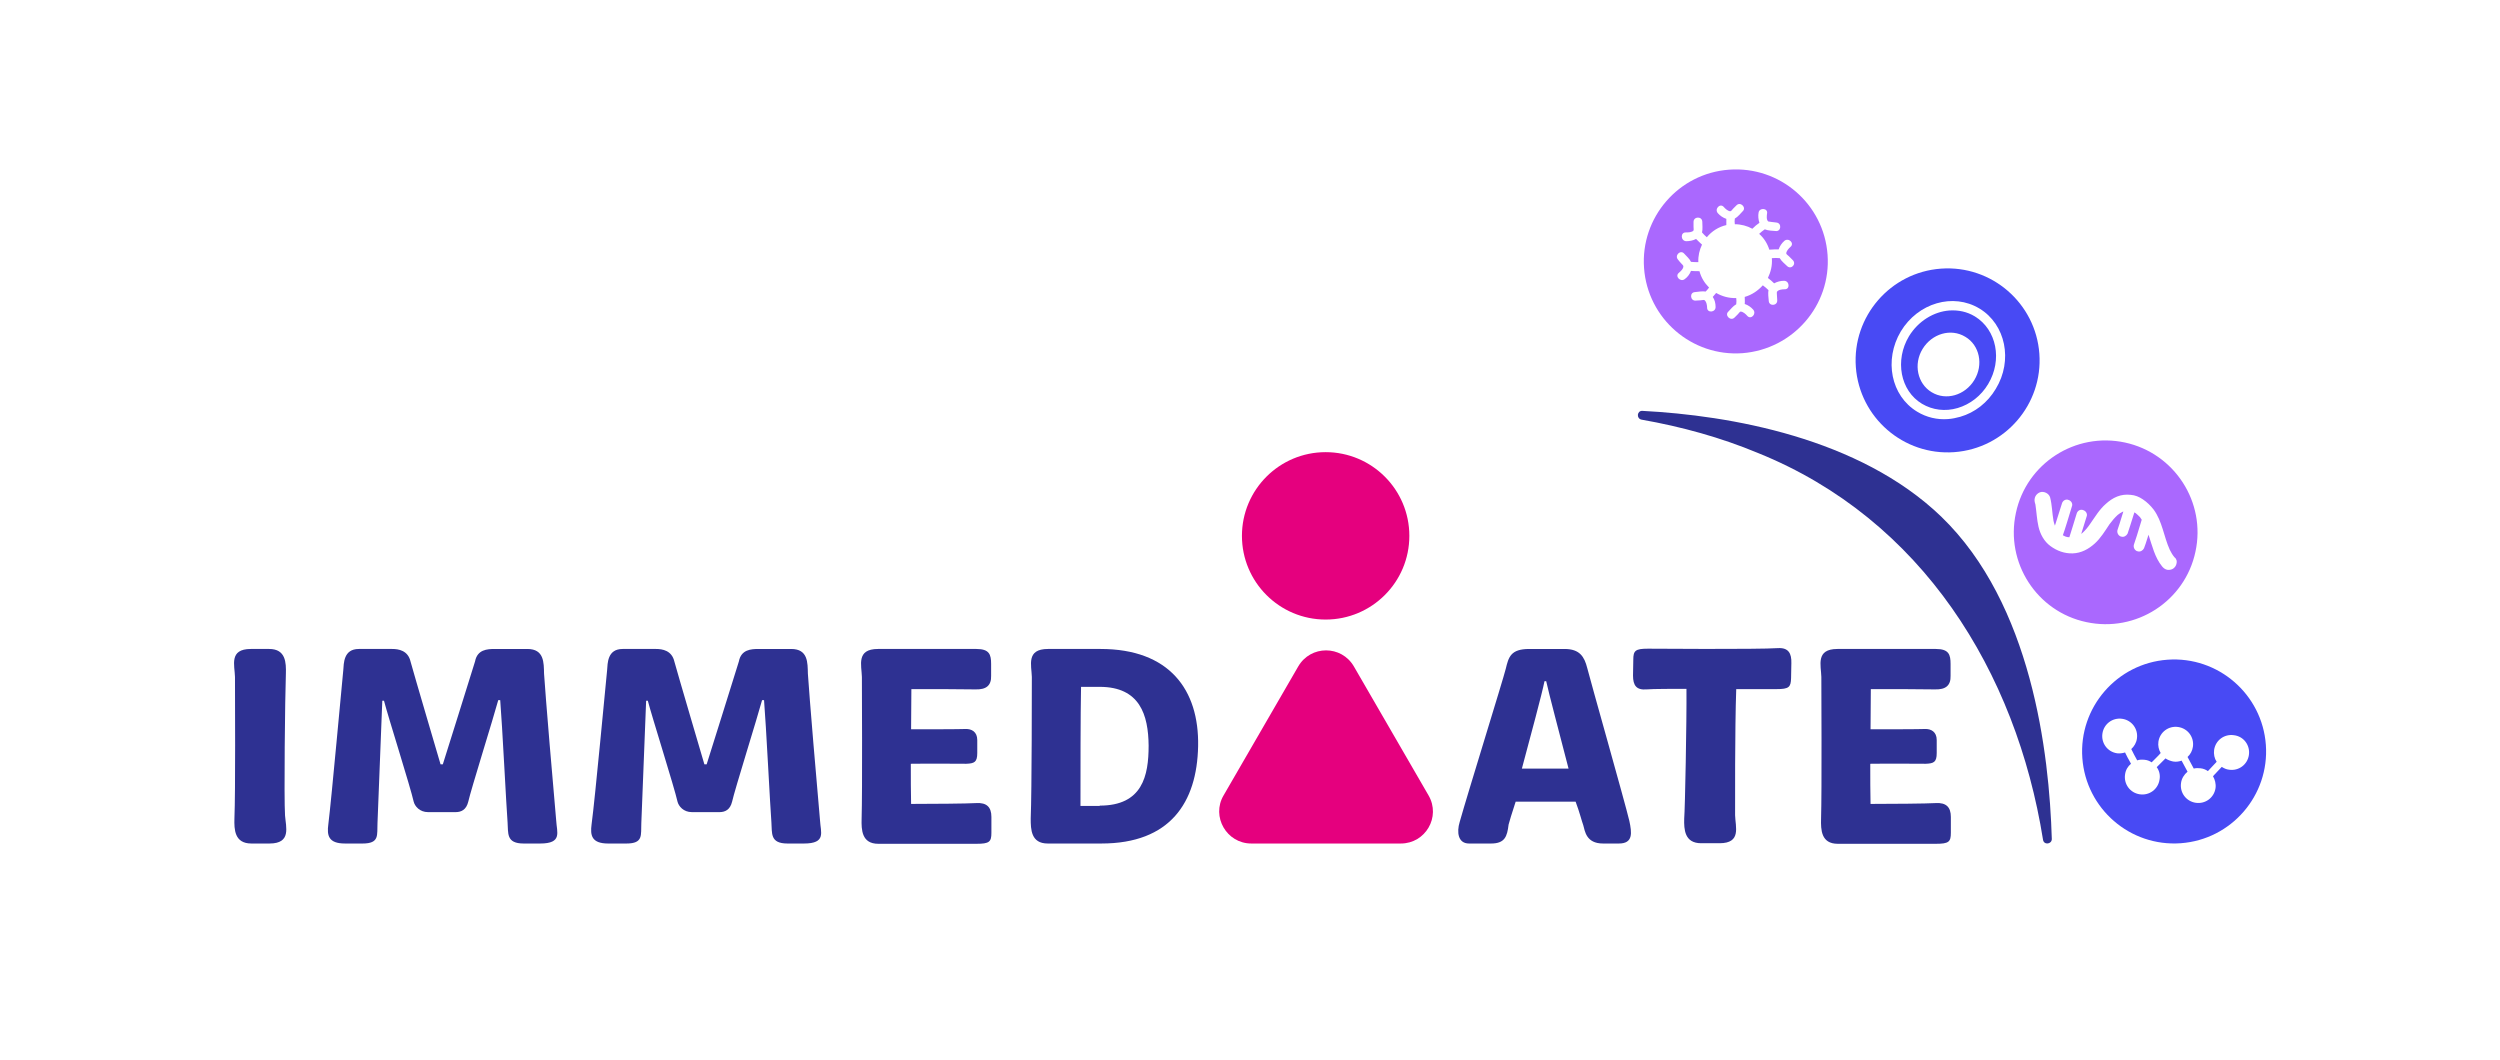
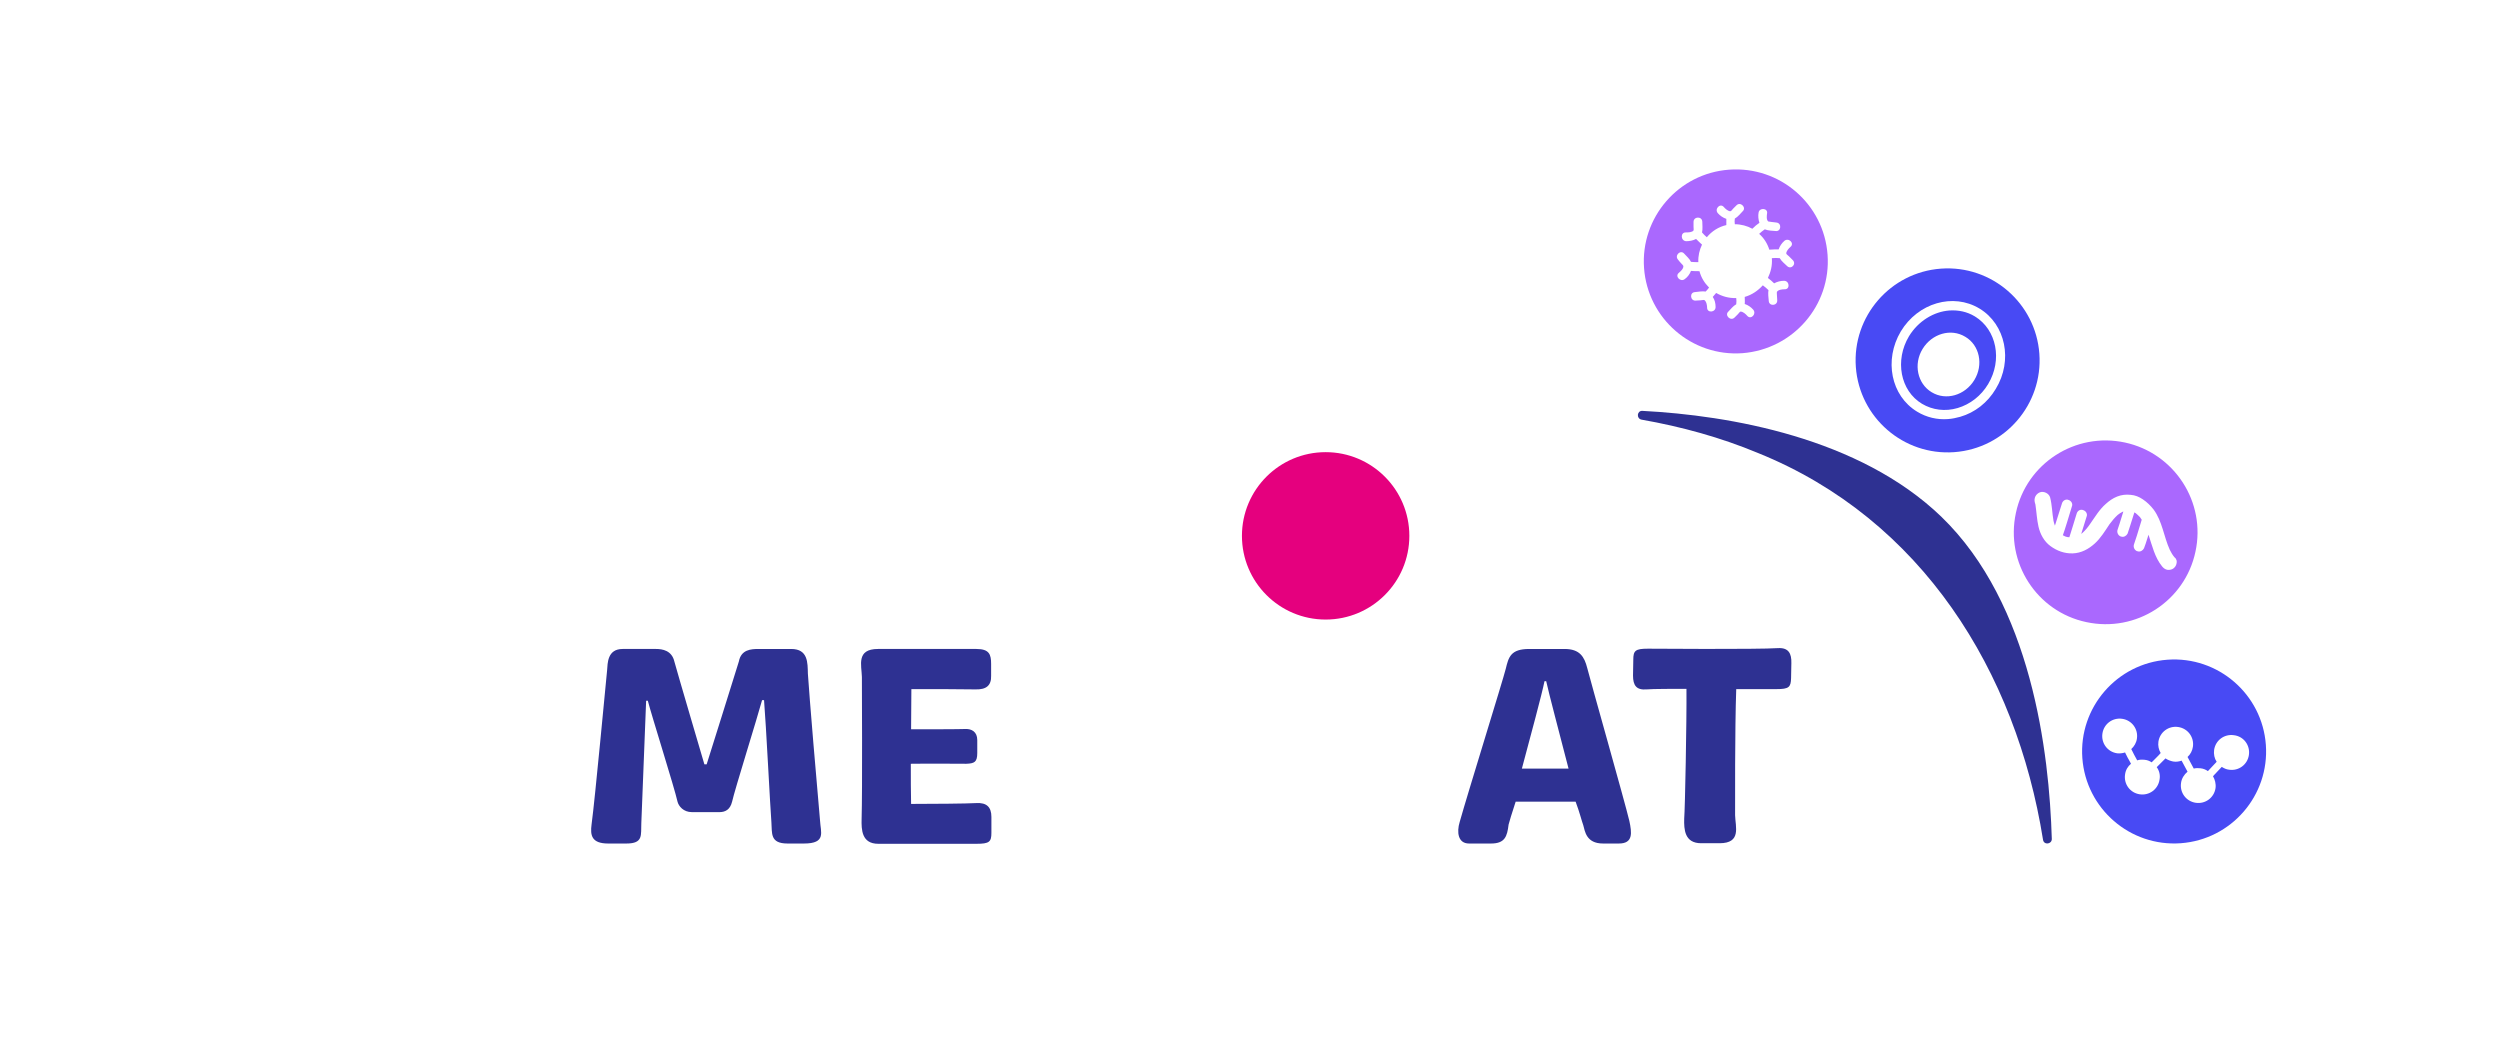
<svg xmlns="http://www.w3.org/2000/svg" xmlns:ns1="http://sodipodi.sourceforge.net/DTD/sodipodi-0.dtd" xmlns:ns2="http://www.inkscape.org/namespaces/inkscape" version="1.1" id="Ebene_1" x="0px" y="0px" viewBox="0 0 884.1 375" style="enable-background:new 0 0 884.1 375;" xml:space="preserve" ns1:docname="logo.svg" ns2:version="1.1.2 (b8e25be833, 2022-02-05)">
  <defs id="defs47" />
  <ns1:namedview id="namedview45" pagecolor="#ffffff" bordercolor="#666666" borderopacity="1.0" ns2:pageshadow="2" ns2:pageopacity="0.0" ns2:pagecheckerboard="0" showgrid="false" ns2:zoom="1.2770049" ns2:cx="442.04999" ns2:cy="187.15668" ns2:window-width="1920" ns2:window-height="1017" ns2:window-x="-8" ns2:window-y="-8" ns2:window-maximized="1" ns2:current-layer="Ebene_1" />
  <style type="text/css" id="style2">
	.st0{fill:#E5007E;}
	.st1{fill:#2E3192;}
	.st2{fill:#484AF4;}
	.st3{fill:#FFFFFF;}
	.st4{fill:#AA68FE;}
</style>
  <g id="g42">
    <g id="g8">
-       <path class="st0" d="M468.8,298.3h-26.3c-8.7,0-14.2-9.5-9.8-17l13.2-22.8l13.2-22.8c4.4-7.6,15.3-7.6,19.7,0l13.2,22.8l13.2,22.8    c4.4,7.6-1.1,17-9.8,17H468.8z" id="path4" />
      <circle class="st0" cx="468.8" cy="189.5" r="29.6" id="circle6" />
    </g>
    <path class="st1" d="M686.5,182.7c-29-27.9-74.8-35.8-105.7-37.4c-1.9-0.1-2.2,2.7-0.3,3.1c14.2,2.5,28,6.3,41.2,11.8   c58,23.4,91.3,77.3,100.8,136.8c0.3,1.9,3.1,1.6,3.1-0.3C724.7,266.2,718.5,213.6,686.5,182.7z" id="path10" />
    <path class="st2" d="M801.3,263.4c-1.3-17.9-16.9-31.4-34.8-30.1c-17.9,1.3-31.4,16.9-30.1,34.8s16.9,31.4,34.8,30.1   C789.1,296.9,802.6,281.3,801.3,263.4z M795.3,267c-0.5,3.4-3.6,5.7-7,5.2c-1-0.1-1.8-0.5-2.6-1l-3.1,3.3c0.7,1.2,1.1,2.7,0.9,4.2   c-0.5,3.4-3.6,5.7-7,5.2c-3.4-0.5-5.7-3.6-5.2-7c0.2-1.6,1.1-3,2.3-4l-2.1-3.9c-0.9,0.3-1.9,0.5-3,0.3c-1-0.2-2-0.6-2.7-1.1   c-1.1,1.1-2.2,2.2-3.1,3.1c0.9,1.2,1.3,2.8,1,4.4c-0.5,3.4-3.6,5.7-7,5.2c-3.4-0.5-5.7-3.6-5.2-7c0.2-1.6,1-2.9,2.1-3.8   c-0.4-0.7-0.7-1.4-1.2-2.2c-0.3-0.6-0.6-1.2-0.9-1.8c-0.9,0.3-1.9,0.4-2.8,0.3c-3.4-0.5-5.7-3.6-5.2-7c0.5-3.4,3.6-5.7,7-5.2   c3.4,0.5,5.7,3.6,5.2,7c-0.2,1.5-1,2.8-2,3.7c0.7,1.4,1.4,2.8,2.1,4c0.8-0.3,1.7-0.3,2.7-0.2c0.9,0.1,1.7,0.4,2.4,0.9   c0.5-0.5,1.1-1.1,1.8-1.8c0.5-0.5,1-1,1.4-1.5c-0.7-1.2-1-2.6-0.8-4c0.5-3.4,3.6-5.7,7-5.2c3.4,0.5,5.7,3.6,5.2,7   c-0.2,1.4-0.9,2.7-1.9,3.6l2.2,4.1c0.8-0.2,1.6-0.2,2.4-0.1c1,0.1,1.9,0.5,2.6,1l3.1-3.3c-0.8-1.2-1.1-2.7-0.9-4.2   c0.5-3.4,3.6-5.7,7-5.2C793.5,260.4,795.8,263.6,795.3,267z" id="path12" />
    <g id="g18">
      <path class="st2" d="M698.4,111.9c-2.8-1.7-5.9-2.3-9-2.1c-5.5,0.4-11,3.7-14.3,9.1c-5.1,8.5-3.1,19.3,4.6,23.9    c3.7,2.2,8.2,2.8,12.6,1.5c4.4-1.3,8.3-4.3,10.8-8.5C708.2,127.3,706.1,116.6,698.4,111.9z M698.2,134.4c-3.3,5.4-10,7.4-15.1,4.3    c-5-3-6.5-9.9-3.2-15.3c3.3-5.4,10-7.4,15.1-4.3C700.1,122.1,701.5,129,698.2,134.4z" id="path14" />
      <path class="st2" d="M721.2,125.1c-1.3-17.9-16.9-31.4-34.8-30.1s-31.4,16.9-30.1,34.8c1.3,17.9,16.9,31.4,34.8,30.1    C709,158.6,722.5,143,721.2,125.1z M705.8,137.5c-2.9,4.9-7.4,8.4-12.6,9.9c-1.4,0.4-2.9,0.7-4.3,0.8c-3.8,0.3-7.6-0.6-10.9-2.6    c-9.3-5.6-11.8-18.3-5.8-28.4c6.1-10.1,18.5-13.7,27.8-8.1C709.3,114.7,711.9,127.5,705.8,137.5z" id="path16" />
    </g>
    <path class="st4" d="M751.5,156.5c-17.6-3.8-34.9,7.4-38.6,24.9c-3.8,17.6,7.4,34.9,24.9,38.6c17.6,3.8,34.9-7.4,38.6-24.9   C780.2,177.6,769,160.3,751.5,156.5z M769.7,199.3c-0.1,0.7-0.6,1.4-1.2,1.8c-0.6,0.4-1.4,0.5-2.1,0.4c-0.8-0.2-1.3-0.6-1.8-1.2   c-2.6-3.2-3.5-7.3-4.8-11.2c-0.7,2.3-1.4,4.4-1.6,4.8c-0.4,0.8-1.3,1.3-2.1,1.1c-0.1,0-0.2-0.1-0.4-0.1c-0.9-0.4-1.4-1.5-1-2.5   c0.2-0.5,1.5-4.5,2.7-8.6c-0.2-0.3-0.4-0.6-0.6-0.9c-0.5-0.5-1-1-1.5-1.4c-0.2-0.1-0.3-0.2-0.5-0.3c-1,3.2-2.2,7-2.4,7.5   c-0.4,0.8-1.3,1.3-2.1,1.1c-0.1,0-0.2-0.1-0.4-0.1c-0.9-0.4-1.4-1.5-1-2.5c0.2-0.4,1-3.1,2-6.3c-0.1,0-0.2,0.1-0.3,0.1   c-0.6,0.3-1.2,0.7-1.7,1.1c-1.1,1-2,2.1-2.9,3.3c-1.6,2.4-3.1,4.9-5.2,6.8c-2.2,2-4.8,3.4-7.8,3.5c-2.9,0.1-5.6-0.9-7.9-2.6   c-2.2-1.6-3.6-4.2-4.2-6.8c-0.6-2.6-0.7-5.3-1.1-7.9c-0.1-0.2-0.1-0.5-0.2-0.7c-0.4-1.5,0.3-3,1.8-3.6c1.4-0.5,3.2,0.4,3.6,1.8   c0.7,2.7,0.7,5.5,1.2,8.3c0.1,0.6,0.3,1.1,0.5,1.7c0.6-2,1.6-5.1,2.5-7.9c0.3-1,1.4-1.6,2.3-1.2c1,0.3,1.6,1.4,1.2,2.3   c-0.8,2.7-2.6,8.6-3.2,10.2c0.3,0.1,0.6,0.3,0.8,0.4c0.5,0.2,1,0.3,1.5,0.3c0.6-2,1.7-5.3,2.6-8.4c0.3-1,1.3-1.6,2.3-1.2   c1,0.3,1.6,1.4,1.2,2.3c-0.5,1.5-1.2,3.9-1.9,6.1c0.1-0.1,0.3-0.2,0.4-0.3c1.1-1,2-2.1,2.8-3.3c1.7-2.4,3.2-5,5.5-7   c1.2-1.1,2.5-2,4-2.6c1.5-0.6,3.2-0.8,4.8-0.6c1.5,0.1,3,0.7,4.3,1.6c1.5,1,2.7,2.2,3.8,3.6c3.1,4.2,3.6,9.6,5.7,14.2   c0.5,1,1,1.9,1.7,2.7C769.8,197.7,769.9,198.6,769.7,199.3z" id="path20" />
    <path class="st4" d="M646.3,90.1C645,72.1,629.4,58.7,611.5,60s-31.4,16.9-30.1,34.8s16.9,31.4,34.8,30.1   C634.1,123.5,647.6,108,646.3,90.1z M632,94.1c-0.8-0.8-2-1.7-2.6-2.8c-0.9-0.1-1.9-0.1-2.8,0c0,0,0,0.1,0,0.1   c0.2,2.5-0.4,4.8-1.4,6.9c0.8,0.6,1.5,1.2,2.2,1.9c1.1-0.6,2.3-0.9,3.5-0.9c2,0,2.2,3.1,0.2,3c-0.7,0-2.2,0.1-2.7,0.9   c-0.1,0.2,0,1,0,1.3c0,0.6,0.1,1.1,0.1,1.7c0.1,2-2.9,2.2-3,0.2c-0.1-1.1-0.3-2.6-0.1-3.8c-0.6-0.6-1.3-1.2-2-1.7   c-1.7,1.9-3.9,3.4-6.4,4.1c0,0.8,0.1,1.7,0,2.5c1.2,0.4,2.2,1.1,3,2c1.3,1.5-0.8,3.7-2.1,2.2c-0.5-0.6-1.6-1.6-2.4-1.5   c-0.2,0-0.7,0.7-0.9,0.9c-0.4,0.4-0.8,0.8-1.2,1.2c-1.4,1.4-3.6-0.8-2.2-2.1c0.8-0.8,1.7-2,2.8-2.6c0.1-0.7,0.1-1.5,0-2.2   c-2.6,0.1-5-0.6-7.1-1.8c-0.4,0.5-0.8,0.9-1.2,1.4c0.7,1,1,2.3,1,3.5c0.1,2-3,2.3-3,0.3c0-0.7-0.2-2.2-1-2.7   c-0.2-0.1-1,0.1-1.3,0.1c-0.6,0-1.1,0.1-1.7,0.1c-2,0.2-2.3-2.9-0.3-3c1.1-0.1,2.6-0.4,3.8-0.2c0.4-0.4,0.8-0.9,1.2-1.4   c-1.6-1.6-2.8-3.5-3.4-5.8c-1,0-2,0-3-0.1c-0.4,1.1-1.2,2.2-2.2,2.9c-1.5,1.2-3.6-1-2.1-2.2c0.6-0.5,1.7-1.5,1.6-2.4   c0-0.2-0.6-0.8-0.8-1c-0.4-0.4-0.7-0.8-1.1-1.3c-1.3-1.5,0.9-3.6,2.2-2.1c0.8,0.9,1.9,1.8,2.4,2.9c0.8,0.1,1.7,0.1,2.6,0.1   c-0.1-2.2,0.4-4.3,1.3-6.2c-0.7-0.6-1.4-1.3-2.1-2c-1.1,0.6-2.4,0.8-3.5,0.8c-2-0.1-2.1-3.2-0.1-3.1c0.7,0,2.2,0,2.7-0.7   c0.1-0.2,0-1,0-1.3c0-0.6,0-1.1,0-1.7c0-2,3-2.1,3.1-0.1c0,1.1,0.2,2.6-0.1,3.8c0.5,0.6,1.1,1.2,1.7,1.7c1.7-2.1,4.2-3.7,6.9-4.3   c0-0.7,0-1.5,0-2.2c-1.2-0.4-2.2-1.1-3-2c-1.3-1.5,0.8-3.7,2.1-2.2c0.5,0.6,1.6,1.6,2.4,1.5c0.2,0,0.7-0.7,0.9-0.9   c0.4-0.4,0.8-0.8,1.2-1.2c1.4-1.4,3.6,0.8,2.2,2.1c-0.8,0.8-1.7,2-2.8,2.6c-0.1,0.7-0.1,1.3,0,2c2.2,0,4.4,0.6,6.2,1.6   c0.8-0.8,1.6-1.5,2.5-2.1c-0.4-1.2-0.5-2.5-0.3-3.6c0.3-1.9,3.4-1.6,3,0.3c-0.1,0.7-0.3,2.2,0.4,2.8c0.1,0.1,1,0.1,1.2,0.2   c0.6,0.1,1.1,0.1,1.7,0.2c2,0.2,1.7,3.3-0.3,3c-1.1-0.1-2.6-0.1-3.8-0.6c-0.7,0.5-1.4,1-2,1.6c1.7,1.5,2.9,3.4,3.6,5.6   c1.1-0.1,2.2-0.1,3.3-0.1c0.4-1.2,1.1-2.2,2-3c1.5-1.3,3.7,0.8,2.2,2.1c-0.6,0.5-1.6,1.6-1.5,2.4c0,0.2,0.7,0.7,0.9,0.9   c0.4,0.4,0.8,0.8,1.2,1.2C635.6,93.3,633.4,95.5,632,94.1z" id="path22" />
    <g id="g40">
-       <path class="st1" d="M83.1,239.4c-0.1-4.1-2.2-9.9,5.6-9.9h6.5c5.9,0,6,4.9,5.9,8.7c-0.3,8.4-0.7,44.1-0.3,50.2    c0.3,4.1,2.3,9.9-5.5,9.9h-6.4c-6,0-6.1-5-6-8.8C83.3,279.8,83.1,246.8,83.1,239.4z" id="path24" />
-       <path class="st1" d="M121.4,237c0.2-2.3,0-7.5,5.5-7.5h11.8c2.2,0,5.6,0.5,6.5,4.5c0.9,3.4,10.6,36.3,10.6,36.3h0.8    c0,0,10.6-33.7,11.4-36.4c0.8-4.2,4.3-4.4,7-4.4h11.5c6,0,5.8,4.9,5.9,8.7c0.4,6.6,3.4,42.3,4.3,52c0.2,4.1,2.3,8.1-5.7,8.1h-5.8    c-6.3,0-5.4-3.7-5.7-7.5c-0.4-4.9-1.9-34.8-2.6-43.2h-0.7c-1.7,6.3-9.7,31.8-10.6,35.9c-0.7,2.9-2.5,3.7-4.5,3.7h-9.7    c-3,0-4.7-2.1-5.1-3.7c-1.1-5-9.1-30.2-10.5-35.7h-0.6l-1.7,43.3c-0.2,4.2,0.8,7.2-5.3,7.2H122c-5.9,0-6.4-2.9-5.9-6.7    C117.3,281.9,120.9,241.7,121.4,237z" id="path26" />
      <path class="st1" d="M214.7,237c0.2-2.3,0-7.5,5.5-7.5H232c2.2,0,5.6,0.5,6.5,4.5c0.9,3.4,10.6,36.3,10.6,36.3h0.8    c0,0,10.6-33.7,11.4-36.4c0.8-4.2,4.3-4.4,7-4.4h11.5c6,0,5.8,4.9,5.9,8.7c0.4,6.6,3.4,42.3,4.3,52c0.2,4.1,2.3,8.1-5.7,8.1h-5.8    c-6.3,0-5.4-3.7-5.7-7.5c-0.4-4.9-1.9-34.8-2.6-43.2h-0.7c-1.7,6.3-9.7,31.8-10.6,35.9c-0.7,2.9-2.5,3.7-4.5,3.7h-9.7    c-3,0-4.7-2.1-5.1-3.7c-1.1-5-9.1-30.2-10.5-35.7h-0.6l-1.7,43.3c-0.2,4.2,0.8,7.2-5.3,7.2h-6.4c-5.9,0-6.4-2.9-5.9-6.7    C210.5,281.9,214.2,241.7,214.7,237z" id="path28" />
      <path class="st1" d="M304.8,239.4c-0.1-4.1-2.1-9.9,5.7-9.9h34.8c4.6,0,5.2,2,5.2,5.3v4.2c0.1,3.4-1.7,4.9-5.5,4.8    c-5.1-0.1-14-0.1-22.7-0.1l-0.1,14.2c6.6,0,16.8,0,19.2-0.1c2.2-0.1,4.2,1,4.2,3.9v4.6c0,3.2-1,3.7-3.9,3.8    c-2.8,0-12.9-0.1-19.6,0c0,5.4,0,9.8,0.1,14.2c7.1,0,19.9-0.1,23.1-0.3c3.6-0.2,5.3,1.4,5.3,4.9v5.6c0,3.2-0.7,3.9-5.3,3.9h-34.7    c-5.9,0-6-5-5.9-8.8C305,279.8,304.8,242.2,304.8,239.4z" id="path30" />
-       <path class="st1" d="M364.9,239.4c-0.1-4.1-2.1-9.9,5.7-9.9h18.6c24.3,0,34.9,14.4,34.5,34.4c-0.4,19.9-9.9,34.4-34.2,34.4h-19    c-5.9,0-6-5-6-8.8C364.9,279.8,364.9,242.2,364.9,239.4z M388.9,284.9c15.1,0,17.3-10.5,17.3-21.2c-0.1-10.9-3.1-20.8-17.3-20.8    h-6.6c-0.2,9.7-0.2,30.6-0.2,42.1H388.9z" id="path32" />
      <path class="st1" d="M516.2,290.7c2.8-10,15.4-50.5,16.3-54.2c1-4.1,1.7-7,8.3-7h12.5c5.4,0,7,2.8,8,6.7    c0.9,3.7,13.4,47.7,14.9,54.1c0.9,4.2,1.4,8-3.7,8h-5.6c-6,0-6.4-4.4-7-6.5c-0.5-1.3-1.3-4.6-2.7-8.3H536c-1.3,4-2.3,7.2-2.5,8.1    c-0.5,4.2-1.3,6.7-6.2,6.7h-7.8C515.6,298.3,515.1,294.3,516.2,290.7z M554.7,271.8c-3.2-12.4-7-26.7-7.9-30.9h-0.6    c-1,4.9-4.8,18.9-8,30.9H554.7z" id="path34" />
      <path class="st1" d="M596.4,243.6c-3,0-12.3,0-14.1,0.2c-3.6,0.3-4.8-1.4-4.8-4.9l0.1-5.6c0-3.2,0.7-3.9,5.2-3.9    c0,0,38.8,0.3,46-0.2c3.7-0.2,4.8,1.9,4.7,5.3l-0.1,5.3c-0.1,3.2-0.7,3.9-5.2,3.9H614c-0.5,14-0.4,42.2-0.4,44.6    c0.1,4.1,2.3,9.9-5.5,9.9h-6.5c-5.9,0-6.1-4.9-6-8.7C595.9,285.9,596.5,255.2,596.4,243.6z" id="path36" />
-       <path class="st1" d="M644.1,239.4c-0.1-4.1-2.1-9.9,5.7-9.9h34.8c4.6,0,5.2,2,5.2,5.3v4.2c0.1,3.4-1.7,4.9-5.5,4.8    c-5.1-0.1-14-0.1-22.7-0.1l-0.1,14.2c6.6,0,16.8,0,19.2-0.1c2.2-0.1,4.2,1,4.2,3.9v4.6c0,3.2-1,3.7-3.9,3.8    c-2.8,0-12.9-0.1-19.6,0c0,5.4,0,9.8,0.1,14.2c7.1,0,19.9-0.1,23.1-0.3c3.6-0.2,5.3,1.4,5.3,4.9v5.6c0,3.2-0.7,3.9-5.3,3.9h-34.7    c-5.9,0-6-5-5.9-8.8C644.3,279.8,644.1,242.2,644.1,239.4z" id="path38" />
    </g>
  </g>
</svg>